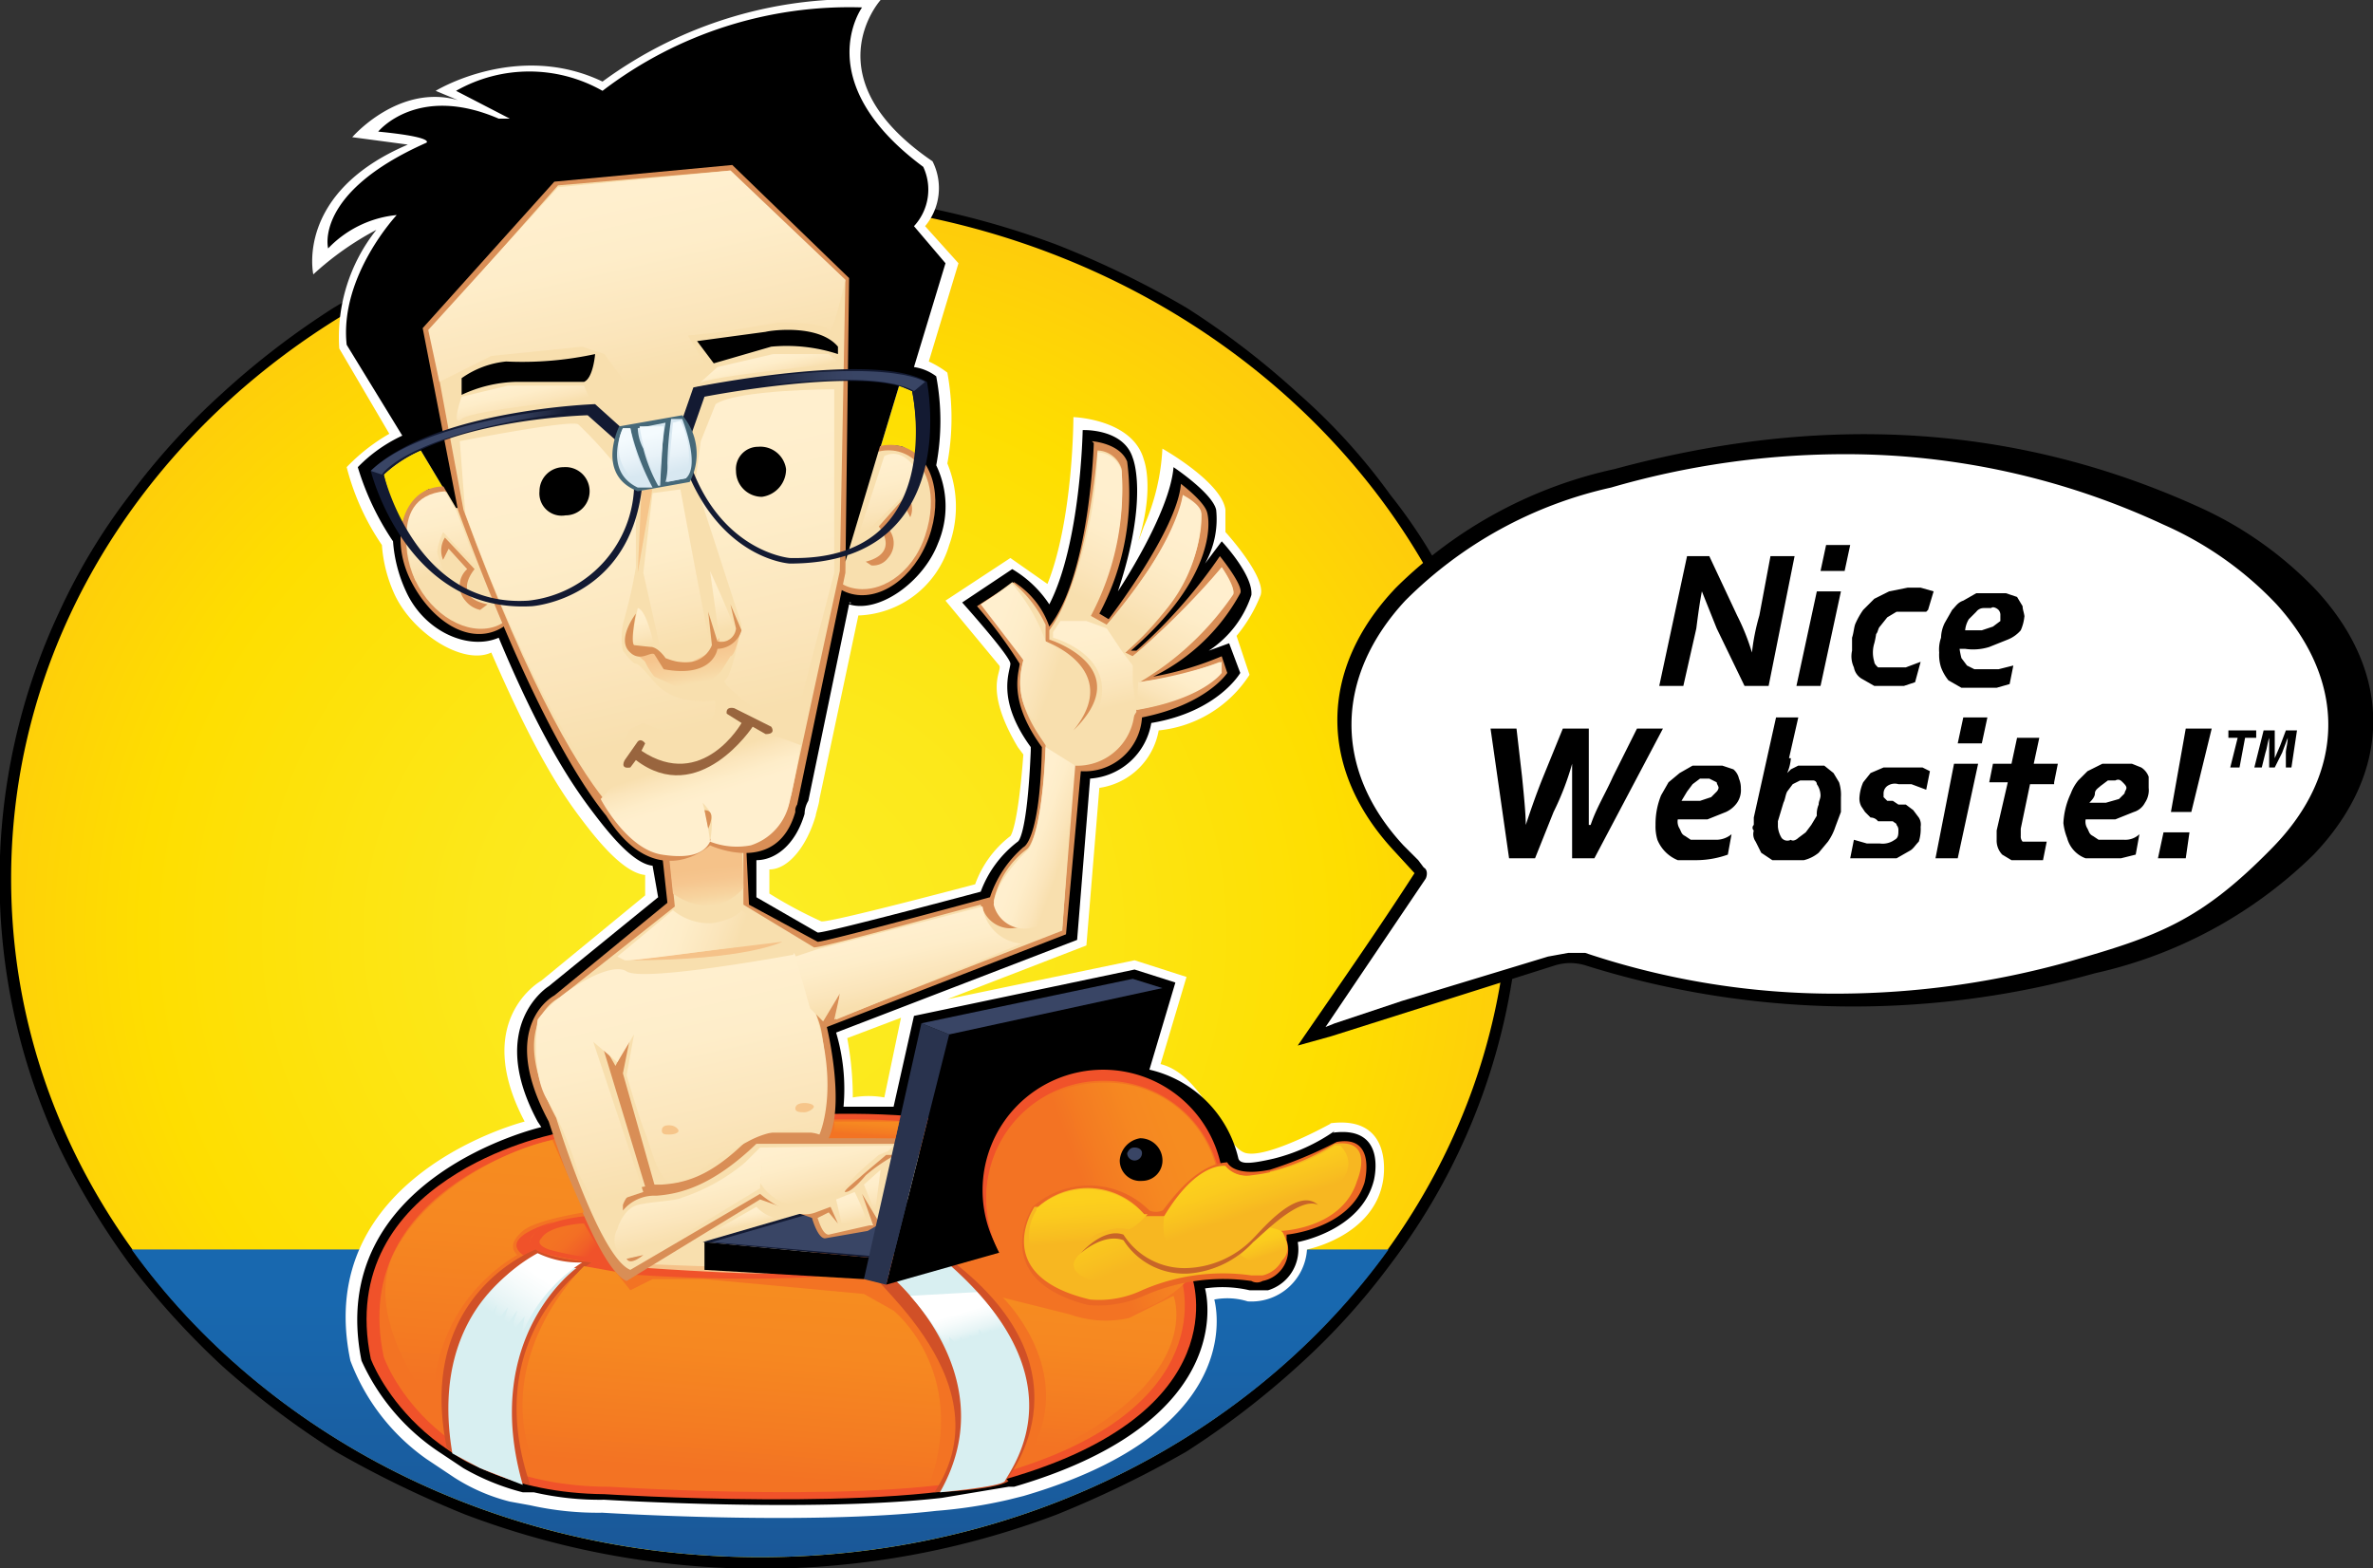
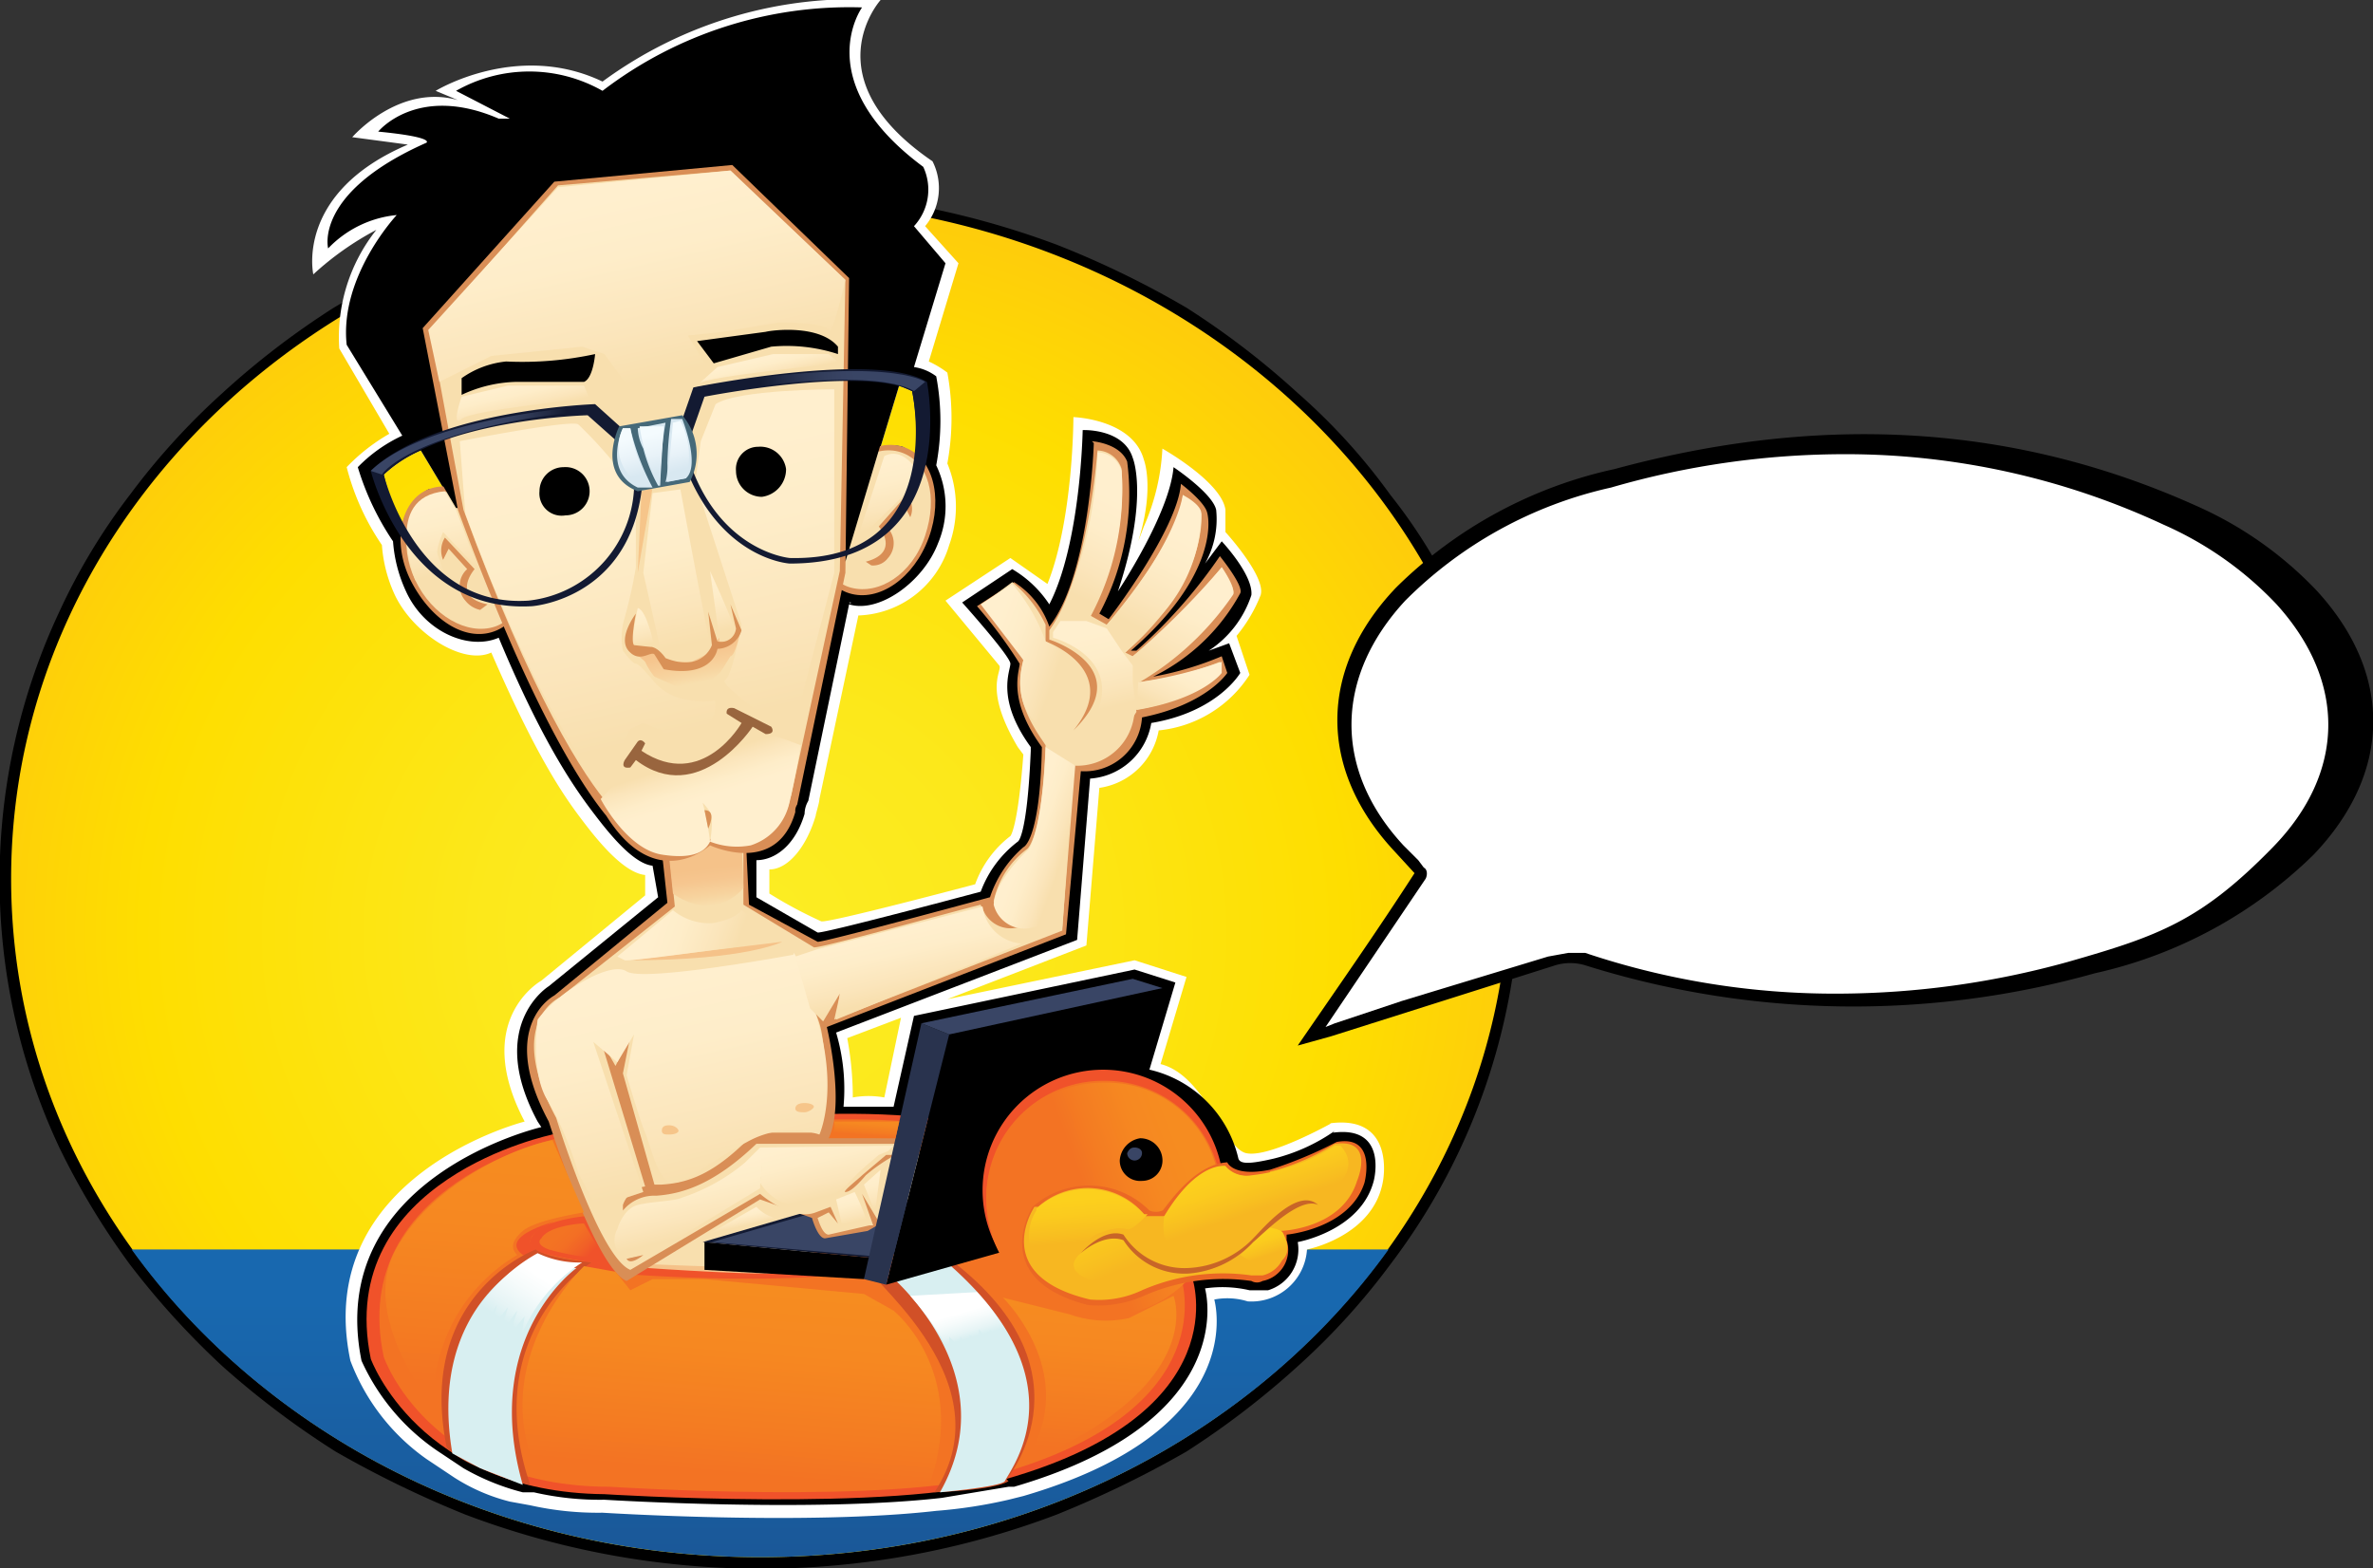
<svg xmlns="http://www.w3.org/2000/svg" xmlns:xlink="http://www.w3.org/1999/xlink" viewBox="0 0 128 84.6">
  <rect x="0" y="0" width="128" height="84.6" fill="#333333" stroke="none" />
  <defs>
    <linearGradient id="linear-gradient" x1="41.03" y1="34.23" x2="41.03" y2="50.25" gradientTransform="translate(0 36)" gradientUnits="userSpaceOnUse">
      <stop offset="0" stop-color="#1868af" />
      <stop offset="1" stop-color="#1a5594" />
    </linearGradient>
    <linearGradient id="linear-gradient-2" x1="30.29" y1="30.53" x2="31.59" y2="31.88" gradientTransform="translate(0 36)" gradientUnits="userSpaceOnUse">
      <stop offset="0" stop-color="#f37323" />
      <stop offset=".31" stop-color="#f36f24" />
      <stop offset=".71" stop-color="#f16127" />
      <stop offset="1" stop-color="#f0522a" />
    </linearGradient>
    <linearGradient id="linear-gradient-3" x1="29" y1="32.74" x2="27.31" y2="35.33" gradientTransform="translate(0 36)" gradientUnits="userSpaceOnUse">
      <stop offset="0" stop-color="#fff" />
      <stop offset=".32" stop-color="#f6fbfb" />
      <stop offset=".75" stop-color="#e6f4f5" />
      <stop offset="1" stop-color="#d8eff1" />
    </linearGradient>
    <linearGradient id="linear-gradient-4" x1="51.76" y1="34.82" x2="52.17" y2="36.22" xlink:href="#linear-gradient-3" />
    <linearGradient id="linear-gradient-5" x1="64.07" y1="26.95" x2="58.83" y2="28.92" gradientTransform="translate(0 36)" gradientUnits="userSpaceOnUse">
      <stop offset="0" stop-color="#f68c20" />
      <stop offset=".33" stop-color="#f68821" />
      <stop offset=".76" stop-color="#f47c22" />
      <stop offset="1" stop-color="#f37323" />
    </linearGradient>
    <linearGradient id="linear-gradient-6" x1="38.17" y1="10.83" x2="38.41" y2="12.86" gradientTransform="translate(0 36)" gradientUnits="userSpaceOnUse">
      <stop offset="0" stop-color="#f5c289" />
      <stop offset=".31" stop-color="#f6c68f" />
      <stop offset=".71" stop-color="#f7d39e" />
      <stop offset="1" stop-color="#f8dfae" />
    </linearGradient>
    <linearGradient id="linear-gradient-7" x1="58.56" y1="28.66" x2="58.75" y2="30.99" gradientTransform="translate(0 36)" gradientUnits="userSpaceOnUse">
      <stop offset="0" stop-color="#fcd01d" />
      <stop offset=".33" stop-color="#fbcb1e" />
      <stop offset=".77" stop-color="#f8bf20" />
      <stop offset="1" stop-color="#f7b721" />
    </linearGradient>
    <linearGradient id="linear-gradient-8" x1="67.19" y1="26.87" x2="67.99" y2="29.24" xlink:href="#linear-gradient-7" />
    <linearGradient id="linear-gradient-9" x1="67.86" y1="30.65" x2="68.24" y2="31.77" xlink:href="#linear-gradient-7" />
    <linearGradient id="linear-gradient-10" x1="59" y1="29.4" x2="60.32" y2="32.58" xlink:href="#linear-gradient-7" />
    <linearGradient id="linear-gradient-11" x1="46.69" y1="24.33" x2="46.62" y2="25.23" xlink:href="#linear-gradient-5" />
    <linearGradient id="linear-gradient-12" x1="26.61" y1="25.63" x2="25.5" y2="38.82" xlink:href="#linear-gradient-5" />
    <linearGradient id="linear-gradient-13" x1="40.04" y1="33.43" x2="39.2" y2="43.48" xlink:href="#linear-gradient-5" />
    <linearGradient id="linear-gradient-14" x1="58.85" y1="33.76" x2="58.14" y2="42.22" xlink:href="#linear-gradient-5" />
    <linearGradient id="linear-gradient-15" x1="35.76" y1="16.99" x2="38.17" y2="27.54" gradientTransform="translate(0 36)" gradientUnits="userSpaceOnUse">
      <stop offset="0" stop-color="#ffefce" />
      <stop offset=".32" stop-color="#feedc9" />
      <stop offset=".73" stop-color="#fbe5bb" />
      <stop offset="1" stop-color="#f8dfae" />
    </linearGradient>
    <linearGradient id="linear-gradient-16" x1="36.81" y1="27.25" x2="37.58" y2="30.61" xlink:href="#linear-gradient-15" />
    <linearGradient id="linear-gradient-17" x1="44.31" y1="25.49" x2="44.98" y2="28.44" xlink:href="#linear-gradient-15" />
    <linearGradient id="linear-gradient-18" x1="47.04" y1="27.41" x2="47.45" y2="29.17" xlink:href="#linear-gradient-15" />
    <linearGradient id="linear-gradient-19" x1="45.75" y1="28.58" x2="46.06" y2="29.93" xlink:href="#linear-gradient-15" />
    <linearGradient id="linear-gradient-20" x1="48.78" y1="14.2" x2="49.55" y2="17.55" xlink:href="#linear-gradient-15" />
    <linearGradient id="linear-gradient-21" x1="35.28" y1="13.87" x2="39.62" y2="15.43" xlink:href="#linear-gradient-15" />
    <linearGradient id="linear-gradient-22" x1="55.36" y1="9.05" x2="57.5" y2="9.82" xlink:href="#linear-gradient-15" />
    <linearGradient id="linear-gradient-23" x1="53.39" y1="-1.28" x2="57.08" y2=".04" xlink:href="#linear-gradient-15" />
    <linearGradient id="linear-gradient-24" x1="63.67" y1="-7.26" x2="61.22" y2="-2.23" xlink:href="#linear-gradient-15" />
    <linearGradient id="linear-gradient-25" x1="64.74" y1="-4.15" x2="62.68" y2=".1" xlink:href="#linear-gradient-15" />
    <linearGradient id="linear-gradient-26" x1="63.94" y1="-.12" x2="62.78" y2="2.28" xlink:href="#linear-gradient-15" />
    <linearGradient id="linear-gradient-27" x1="59.98" y1="-9.21" x2="57.5" y2="-4.11" xlink:href="#linear-gradient-15" />
    <linearGradient id="linear-gradient-28" x1="58.72" y1="-1.85" x2="59.65" y2="2.23" xlink:href="#linear-gradient-15" />
    <linearGradient id="linear-gradient-29" x1="39.76" y1="29.42" x2="39.93" y2="30.18" xlink:href="#linear-gradient-15" />
    <linearGradient id="linear-gradient-30" x1="32.97" y1="-25.39" x2="35.2" y2="-15.58" xlink:href="#linear-gradient-15" />
    <linearGradient id="linear-gradient-31" x1="27.93" y1="-15.21" x2="28.26" y2="-13.77" xlink:href="#linear-gradient-15" />
    <linearGradient id="linear-gradient-32" x1="41.28" y1="-16.68" x2="41.52" y2="-15.63" xlink:href="#linear-gradient-15" />
    <linearGradient id="linear-gradient-33" x1="35.42" y1="-8.58" x2="37.1" y2="-1.22" xlink:href="#linear-gradient-15" />
    <linearGradient id="linear-gradient-34" x1="38.47" y1="-4.92" x2="39.14" y2="-1.99" xlink:href="#linear-gradient-15" />
    <linearGradient id="linear-gradient-35" x1="34.35" y1="-2.96" x2="34.75" y2="-1.21" xlink:href="#linear-gradient-15" />
    <linearGradient id="linear-gradient-36" x1="47.39" y1="-10.98" x2="48.14" y2="-7.7" xlink:href="#linear-gradient-15" />
    <linearGradient id="linear-gradient-37" x1="23.15" y1="-8.87" x2="24.01" y2="-5.09" xlink:href="#linear-gradient-15" />
    <linearGradient id="linear-gradient-38" x1="40.72" y1="-12.99" x2="44.07" y2="1.68" xlink:href="#linear-gradient-15" />
    <linearGradient id="linear-gradient-39" x1="29.94" y1="-11.48" x2="33.53" y2="4.26" xlink:href="#linear-gradient-15" />
    <linearGradient id="linear-gradient-40" x1="38.22" y1="7" x2="37.57" y2="4.95" xlink:href="#linear-gradient-15" />
    <linearGradient id="linear-gradient-41" x1="36.91" y1="-1.4" x2="37.37" y2=".9" xlink:href="#linear-gradient-6" />
    <linearGradient id="linear-gradient-42" x1="33.76" y1="-12.27" x2="34.3" y2="-10.29" gradientTransform="translate(0 36)" gradientUnits="userSpaceOnUse">
      <stop offset="0" stop-color="#f4fbfe" />
      <stop offset=".55" stop-color="#e8f2f8" />
      <stop offset="1" stop-color="#d8e8f1" />
    </linearGradient>
    <linearGradient id="linear-gradient-43" x1="35.22" y1="-12.61" x2="35.78" y2="-10.57" xlink:href="#linear-gradient-42" />
    <linearGradient id="linear-gradient-44" x1="36.17" y1="-12.62" x2="36.7" y2="-10.65" xlink:href="#linear-gradient-42" />
    <linearGradient id="linear-gradient-45" x1="26.48" y1="-12.25" x2="30.64" y2="-12.58" gradientTransform="translate(0 36)" gradientUnits="userSpaceOnUse">
      <stop offset="0" stop-color="#394565" />
      <stop offset=".14" stop-color="#384363" />
      <stop offset=".32" stop-color="#343f5d" />
      <stop offset=".53" stop-color="#2d3753" />
      <stop offset=".76" stop-color="#232b45" />
      <stop offset="1" stop-color="#131b32" />
      <stop offset="1" stop-color="#131a32" />
    </linearGradient>
    <linearGradient id="linear-gradient-46" x1="46.21" y1="-15.39" x2="41.03" y2="-15.04" xlink:href="#linear-gradient-45" />
    <radialGradient id="radial-gradient" cx="343.33" cy="-41.52" r="1" gradientTransform="matrix(54.26 0 0 51.17 -18588.9 2175)" gradientUnits="userSpaceOnUse">
      <stop offset="0" stop-color="#fcee24" />
      <stop offset=".26" stop-color="#fce81b" />
      <stop offset=".6" stop-color="#fede00" />
      <stop offset="1" stop-color="#fdb718" />
    </radialGradient>
    <clipPath id="clip-path">
      <path style="fill:none" d="M70 23.4h58v33H70z" />
    </clipPath>
    <style>.cls-4{fill:#fff}.cls-5{fill:#f0522a}.cls-6{fill:#f37323}.cls-8{fill:#d98e56}.cls-9{fill:#f8dfae}.cls-10{fill:#f5c289}.cls-11{fill:#131a32}.cls-12{fill:#394565}.cls-13{fill:#d15027}.cls-14{fill:#d8eff1}.cls-58{fill:#f6c58a}.cls-59{fill:#d99157}</style>
  </defs>
  <g id="Layer_2" data-name="Layer 2">
    <g id="Layer_1-2" data-name="Layer 1">
      <path d="M41 84.3a44.7 44.7 0 0 1-15.8-2.9 41.2 41.2 0 0 1-13-7.9 37.3 37.3 0 0 1-8.7-11.7 33.5 33.5 0 0 1 0-28.7 38.4 38.4 0 0 1 8.7-11.7 43.4 43.4 0 0 1 13-8 45.5 45.5 0 0 1 31.7 0 41.9 41.9 0 0 1 12.9 7.9 36.2 36.2 0 0 1 8.7 11.8 33.5 33.5 0 0 1 0 28.7 36.9 36.9 0 0 1-8.7 11.7 41.9 41.9 0 0 1-12.9 7.9A43.5 43.5 0 0 1 41 84.3Z" style="fill:url(#radial-gradient)" />
      <path d="M41 10.8c22.3 0 40.4 16.4 40.4 36.6S63.4 84 41 84 .6 67.6.6 47.4 18.7 10.8 41 10.8Zm0-.5a46.2 46.2 0 0 0-16 2.9 45.2 45.2 0 0 0-7 3.4 43.5 43.5 0 0 0-6 4.6 37.6 37.6 0 0 0-5 5.5A33 33 0 0 0 3.2 33a34 34 0 0 0 0 28.9A40.6 40.6 0 0 0 7 68.2a43.5 43.5 0 0 0 5 5.5 46.4 46.4 0 0 0 6.1 4.6 56.6 56.6 0 0 0 7 3.4 45 45 0 0 0 31.9 0 56.6 56.6 0 0 0 7-3.4 45.4 45.4 0 0 0 6-4.6 37.1 37.1 0 0 0 5-5.5A34.3 34.3 0 0 0 78.8 33a28.5 28.5 0 0 0-3.8-6.3 32.7 32.7 0 0 0-5-5.5 43.5 43.5 0 0 0-6-4.6 50.1 50.1 0 0 0-7-3.4 45.8 45.8 0 0 0-16-2.9Z" />
      <path d="M7.1 67.4C14.3 77.4 26.8 84 41 84s26.7-6.6 33.9-16.6Z" style="fill:url(#linear-gradient)" />
      <path class="cls-4" d="M26.5 35.2Zm19.7-2Zm25.6 27.4s-3.4 1.9-4.6 1.6-2.2-4.2-4.6-4.8l1.4-4.7-2.8-.9-10.1 2.1 7.5-2.9.7-8.5a3.8 3.8 0 0 0 3.2-3.1 6.6 6.6 0 0 0 4.9-3l-.7-2.1a8 8 0 0 0 1.3-2.2c.3-1-1.9-3.4-1.9-3.4v-1.2c-.2-1.5-3.4-3.3-3.4-3.3a11.8 11.8 0 0 1-1 4.2l-.3.8c.9-2.9.3-4.4.3-4.4-.6-2.2-3.8-2.3-3.8-2.3s0 5.5-1.4 9l-2-1.4-3.5 2.3 2.9 3.5c.2.3-.9 1.2 1 4.4l.3.4c-.3 4-.7 4.4-.7 4.4a5.7 5.7 0 0 0-1.9 2.6s-7.9 2.1-8.3 2a23.7 23.7 0 0 1-2.8-1.5v-1.3c1 0 2-1.2 2.5-2.9 0-.1.2-.7.2-.9l2.1-9.9a5.3 5.3 0 0 0 4.9-3.8 6.1 6.1 0 0 0-.1-4.4 13.5 13.5 0 0 0 0-4.9 5.3 5.3 0 0 0-1-.6l1.6-5.3-1.8-2a3.2 3.2 0 0 0 .4-3.5C43.7 4.2 47.5 0 47.5 0a22.9 22.9 0 0 0-15 4.4c-4.6-2.2-9 .5-9 .5l1.2.5c-3.2-.9-5.7 2-5.7 2l3 .4c-6.1 2.6-5.1 7-5.1 7a16.1 16.1 0 0 1 3.4-2.4 9.3 9.3 0 0 0-2 6.4l2.7 4.6a10.2 10.2 0 0 0-2.3 1.8 13.3 13.3 0 0 0 1.9 4.2 7.7 7.7 0 0 0 .7 2.7c1 2.1 3.7 3.8 5.2 3.1 2.6 6 4.1 8 5.1 9.3s2.2 2.6 3.2 2.7v1.1l-5.6 4.6s-3.8 2.1-.9 7.6c0 0-11.5 2.9-9.4 12.9a11.4 11.4 0 0 0 4.1 5.3l1.5 1a10.1 10.1 0 0 0 3 1.3l1.1.2a16.7 16.7 0 0 0 3.9.4s11 .7 18-.1a26.3 26.3 0 0 0 3.9-.6l.8-.2c11.3-3.3 10.6-9.4 10.3-10.6a3.7 3.7 0 0 1 1.8.1 3 3 0 0 0 3.2-2.8s3.6-.7 4.1-3.7c0 0 .7-3.6-2.9-3.1ZM48.5 20.8l.7.3a13 13 0 0 1 .2 3.4l-.7-.4a2.4 2.4 0 0 0-1.2 0Zm-25.4 5.6a3 3 0 0 0-1.4 1.9 10.8 10.8 0 0 1-1-2.7 6.9 6.9 0 0 1 2-1.3l1.2 2-.8.2Zm24.6 32.8a4.8 4.8 0 0 0-1.7 0 17.3 17.3 0 0 0-.3-3.2l2.9-1.1Z" />
      <path d="M45.9 32.5s0 .1-.1 0ZM72 61a9.9 9.9 0 0 1-3.3 1.5c-1.3.3-1.8.3-1.9 0a6.4 6.4 0 0 0-4.8-4.8l1.4-4.7-2.2-.7-11.9 2.5-1.1 4.9h-2.7a10.7 10.7 0 0 0-.4-4l13-5 .7-8.7a3.6 3.6 0 0 0 3.3-3c3.6-.6 4.8-2.7 4.8-2.7l-.6-1.6-1.1.4a5.7 5.7 0 0 0 2.3-3c.1-1.1-1.6-2.9-1.6-2.9l-.9 1.2a4.9 4.9 0 0 0 .6-2.9c-.2-.9-2.3-2.3-2.3-2.3-.2 2.5-3 6.7-3 6.7 1.7-5.1.8-7.2.8-7.2-.5-1.6-2.7-1.5-2.7-1.5s-.1 6.1-1.8 9.4a6.1 6.1 0 0 0-2-1.9l-2.7 1.8s2.6 2.9 2.6 3.3-.8 1.9 1.1 4.5v.2c-.2 4.7-.7 4.9-.7 4.9a6 6 0 0 0-2 2.7s-8.6 2.3-8.8 2.2l-3.3-1.9v-2c1 0 2.1-.8 2.6-2.5a1.4 1.4 0 0 1 .2-.7l2.2-10.6c1.6.5 4-1.2 4.8-3.3a5.1 5.1 0 0 0-.1-4.2 12.9 12.9 0 0 0 0-4.8 2.6 2.6 0 0 0-1.2-.5l1.7-5.6-1.7-2a2.9 2.9 0 0 0 .5-3.2C43.6 4.4 46.5.4 46.5.4a21.9 21.9 0 0 0-14 4.5 8 8 0 0 0-7.9 0l2.9 1.5h-.6c-4.4-1.9-6.5.7-6.5.7 3.1.3 2.6.6 2.6.6-6.1 2.7-5.3 5.7-5.3 5.7a5.9 5.9 0 0 1 3.7-1.8s-3.1 3.3-2.7 7l3 4.9a8.1 8.1 0 0 0-2.4 1.7 14.7 14.7 0 0 0 1.9 4 7.7 7.7 0 0 0 .7 2.7c1 2.2 3.4 3.2 5 2.5 2.5 6 4.3 8.4 5.3 9.7s2.1 2.5 3 2.6l.3 1.7-5.9 4.8s-3.4 2.1-.6 7.3l.2.3s-11.7 2.7-9.7 12.6a11.7 11.7 0 0 0 4.3 5l1.2.8a12.7 12.7 0 0 0 3.2 1.3h.6a15.8 15.8 0 0 0 3.8.4s11.2.7 18.2-.1l3.6-.6h.3C66 76.9 65.3 70.7 65 69.5a6.5 6.5 0 0 1 2.4.1h1A2.3 2.3 0 0 0 70 67s3.4-.6 4.1-3.3c0 0 .8-3-2.2-2.6ZM48.5 20.8l.7.3a13 13 0 0 1 .2 3.4l-.7-.4a2.4 2.4 0 0 0-1.2 0Zm-25.4 5.6a3 3 0 0 0-1.4 1.9 10.8 10.8 0 0 1-1-2.7 6.9 6.9 0 0 1 2-1.3l1.2 2Z" />
      <path class="cls-5" d="M29.8 61.2S18 63.6 20 73.3c0 0 2.6 7.2 12.6 7.3 0 0 15.8 1 21.6-.8 12.7-3.6 10.1-10.9 10.1-10.9s-1.9-9.3-19.9-8.8l-14.7 1.1Z" />
      <path class="cls-6" d="M30.1 61.4s-11.4 2.4-9.4 11.8c0 0 2.4 7 12.2 7 0 0 15.4 1 21-.7 12.3-3.5 9.8-10.6 9.8-10.6s-1.8-9-19.3-8.5Z" />
      <path class="cls-5" d="M28.7 66.7s-.5.5.6.9a22 22 0 0 0 3.7.6l-.4-.9-.8-1.5-.2-.2s-2.4.2-2.9 1.1Z" />
      <path d="M29.2 66.8s-.4.3.4.6a14.7 14.7 0 0 0 2.9.5l-.3-.7-.7-1.2h-.1s-1.8.1-2.2.8Z" style="fill:url(#linear-gradient-2)" />
      <path class="cls-8" d="M44.4 27.1c-.8 2.2-.2 4.4 1.4 4.9s3.5-.8 4.3-3 .2-4.4-1.4-4.9-3.5.9-4.3 3Z" />
      <path class="cls-9" d="M44.6 27.2c-.8 2-.2 4.1 1.3 4.5s3.3-.7 4-2.8.2-4-1.3-4.5-3.3.8-4 2.8Z" />
      <path class="cls-8" d="M46.7 30.3c1.9-.5.7-1.9.7-1.9l1.5-1.7a1.1 1.1 0 0 1 .2 1.2l-.3-.6-1 1.1a1.2 1.2 0 0 1 .1 1.7 1 1 0 0 1-.9.4Zm-19-1.3c-1-2.1-3.1-3.2-4.6-2.6s-2 2.9-.9 5 3 3.3 4.6 2.6 1.9-2.9.9-5Z" />
      <path class="cls-9" d="M27.5 29.1c-.9-2-2.8-3-4.2-2.4s-1.8 2.7-.9 4.6 2.8 3 4.3 2.5 1.8-2.7.8-4.7Z" />
      <path class="cls-8" d="M26.3 32.6c-2-.4-.7-1.9-.7-1.9L24 29a1.3 1.3 0 0 0-.1 1.2l.3-.6 1 1.1a1.2 1.2 0 0 0-.1 1.7 1.4 1.4 0 0 0 .8.5Z" />
      <path d="m45.6 30.3 4.8-16-1.8-2.1c1.3-1.7.7-2.9.7-2.9C43.1 4.8 45.5 1 45.5 1a21.1 21.1 0 0 0-13 4.5 8.7 8.7 0 0 0-6.7-.6l3.3 1.8-2.3.2a15 15 0 0 0-5.6-.2A3.2 3.2 0 0 1 23.6 8c-4.6 2.1-5.1 4.1-5.1 4.1a4.4 4.4 0 0 1 3.8-.9s-3.3 3.8-3 7.2l5.3 9L45 28.8Z" />
      <path class="cls-5" d="M51.3 67.2c-4.4 2.4-20.2.8-20.2.8-4.8-.7-1.2-2.1-1.2-2.1s-4.6 1.2 0 2.5c0 0 16.8 1.9 21.4-1.2Z" />
      <path class="cls-10" d="m34.3 65.6.6 2.8s7.2.5 7.4.2l1.6-.8.2-4.7s-6.3.3-9.8 2.5Z" />
      <path class="cls-9" d="m34.7 65.6.5 2.6s6.7.3 6.9.1a3.5 3.5 0 0 1 1.5-.7l.2-4.3s-5.9.2-9.1 2.3Z" />
      <path d="m46.6 69-8.6-.5V67l9.5.9Z" />
      <path class="cls-11" d="M37.9 67 52 62.9l6.5 1.2-11 3.8Z" />
      <path class="cls-12" d="m38.4 67 13.5-3.9 6.2 1.1-10.6 3.6Z" />
      <path class="cls-13" d="M54.3 79.8s5.2-6.2-3.8-12.4c0 0-2 1.4-3.4 1.1s7.5 5.7 3.3 12c0 0 3.2-.1 4-.6Z" />
      <path class="cls-14" d="M54.2 79.9c.4-.8 4.3-5.7-3.6-12.2a5.2 5.2 0 0 1-2.7 1s6.5 5.3 2.8 11.8c0 0 3.3-.3 3.5-.6Z" />
      <path class="cls-13" d="M26 79.2a5.2 5.2 0 0 1-1.9-1.1c-1.7-8.3 4.8-10.7 4.8-10.7s.3.4 3 .7c0 0-6.1 3.8-3.3 12a11.4 11.4 0 0 1-2.6-.9Z" />
      <path class="cls-14" d="m25.9 79.2-1.5-.8c-1.4-8.2 4.5-10.6 4.5-10.6a3.6 3.6 0 0 0 2.2.6s-5.2 3.7-2.9 11.7Z" />
      <path d="M28.1 72.1a8.5 8.5 0 0 1 3.3-4 5.2 5.2 0 0 1-2.4-.5 8.9 8.9 0 0 0-3.8 4.1l1-1.2-.2 1.1.8-1.2-.3 1.3.9-1.2-.4 1.4.9-1.2-.4 1.3.8-1-.2 1.2Z" style="fill:url(#linear-gradient-3)" />
      <path d="M54.6 72.4a12 12 0 0 0-1.9-2.7l-3.6.2a16.1 16.1 0 0 1 2.1 3v-.8l.6.6v-.6l.5.5V72l.5.4v-.7l.6.7v-.7l.5.6v-.4l.6.6Z" style="fill:url(#linear-gradient-4)" />
      <path class="cls-8" d="M58.9 23.8s1.5.1 1.9 1.1a13.7 13.7 0 0 1-1.5 8.2l.5.3s3.7-4.8 3.9-7.3c0 0 1.2.9 1.4 1.5s.4 3.6-4.1 7.5h.3a27.4 27.4 0 0 0 4.5-5.1s1.3 1.6 1.1 2a10.7 10.7 0 0 1-4.7 4.5 17.3 17.3 0 0 0 3.7-1.1l.3.9s-1.1 1.7-4.6 2.4a3.1 3.1 0 0 1-3.3 2.9l-.8 8.8-12.9 5s1 4.1.1 6h4.1l.6.3.6 1.9-1.8 2-1.4.8-2.3.4c-.4 0-.7-1.1-.7-1.1l-2.8-1-7.2 4.4c-1.7-.7-4.2-8.6-4.2-8.6-2.8-5.2.3-6.8.3-6.8l6.1-5-.4-3.7 2.3-2.1 2.3 1.7.2 4.2 3.7 2c.1.1 9.3-2.4 9.3-2.4a6.1 6.1 0 0 1 1.8-2.7s.9-.3 1-5.4c-1.9-2.6-1.2-4.1-1.2-4.5a24.9 24.9 0 0 0-2.3-3.1l2-1.3a4.6 4.6 0 0 1 1.9 2.4c2.2-2.8 2.4-9.9 2.4-9.9Z" />
      <path class="cls-9" d="M66.5 32.1c.2-.4-.6-1.5-.6-1.5a31.1 31.1 0 0 1-4.8 4.8l-.4-.2c4.5-3.9 4.1-7.5 4.1-7.5l-1-1c-.2 2.5-4.1 7-4.1 7l-.9-.5a14.8 14.8 0 0 0 1.7-7.9 1.4 1.4 0 0 0-1.3-1s-.5 6.8-2.6 9.7v.5s4.8 1.5 1.3 4.9c2.7-3.3-1.5-4.8-1.5-4.8v-.9a6.6 6.6 0 0 0-1.8-2.3L53 32.6a16.6 16.6 0 0 1 2.2 3c0 .4-.8 1.7 1 4.3l.2.3c-.2 5.1-1 5.6-1 5.6a4.7 4.7 0 0 0-1.8 2.8A1.7 1.7 0 0 0 55 50a1.6 1.6 0 0 1-2-1c0-.1-.1-.1-.1-.2-1.6.4-8.8 2.4-9 2.3l-3.8-2.3v-4.1L38 43.1 36 45l.4 3.9-6.2 4.9s-3 1.3-.2 6.5c0 0 2.3 7.5 4 8.2l7-4.1s1.7 1.5 3 1l.8-.3.4.9-.5-.6-.6.3c.1.3.3.9.6.9l2.2-.5h.2l-.6-1.7.9 1.5.8-.3 1.8-2.1-.6-1.8h-8.6c-2.3 2.2-4 2.7-5.4 2.8a2.2 2.2 0 0 0-1.8.8V65a1.5 1.5 0 0 1 1.2-1l-2.4-7.9.8 1.4.8-1.6-.4 2 1.7 6h.4c1.5-.1 2.9-.6 5-2.8h3.5c.7-1.8.2-5 .1-5.5a4.7 4.7 0 0 0-.6-1.5s-.1-.4 0-.2l.8.9.9-1.6L45 55l12.3-4.8.6-8.9a3.1 3.1 0 0 0 3.3-3c3.6-.6 4.6-2.1 4.6-2.1v-.5a16.7 16.7 0 0 1-4.4 1.1 19.7 19.7 0 0 0 5.1-4.8Zm-20 31.3 1.3-1.1h.5a9.1 9.1 0 0 0-1.6 1.1c-.6.7-.9.9-1.1.9s.7-.7.9-.9Zm-11.8 4.3s-.7.6-.9.2Zm22-17.5v-.1Z" />
      <path d="m62.5 53.4-3.4 12.7-11.3 3.2 3.4-13.5Z" />
      <path d="m49.7 55.2 1.5.6-3.4 13.5-1.2-.3Z" style="fill:#29334e" />
      <path class="cls-12" d="m61.1 52.8 1.6.5-11.5 2.5-1.5-.6Z" />
      <path class="cls-5" d="M59.7 70.7a6.5 6.5 0 1 0-6.7-6.5 6.5 6.5 0 0 0 6.7 6.5Z" />
      <path class="cls-6" d="M65.9 64.5a6.4 6.4 0 0 1-6.3 6.4 6.4 6.4 0 0 1-6.4-6.3 6.3 6.3 0 0 1 6.3-6.3h.1a6.3 6.3 0 0 1 6.3 6.2Z" />
      <path d="M65.8 64.5a6.3 6.3 0 1 1-6.4-6.1h.2a6.1 6.1 0 0 1 6.2 6.1Z" style="fill:url(#linear-gradient-5)" />
      <path d="M68.5 63.1c-2 .4-2.3-.4-2.3-.4-1.9.1-3.4 2.6-3.5 2.6a.9.9 0 0 1-.7 0 4.6 4.6 0 0 0-6.3-.2s-2.5 3.9 3 5.3a6.1 6.1 0 0 0 3-.5 10.6 10.6 0 0 1 5.8-.8.6.6 0 0 0 .6 0 1.7 1.7 0 0 0 1.3-2.2v-.3s3.4-.3 4.2-2.8c0 0 .7-2.6-1.5-2.2a22.8 22.8 0 0 1-3.6 1.5Z" style="fill:#eb6724" />
      <path d="M68.5 63.3c-2 .5-2.4-.4-2.4-.4-1.9.1-3.1 2.6-3.3 2.7h-1a4 4 0 0 0-5.8-.5h-.2s-2.5 3.7 3 5a5.4 5.4 0 0 0 2.8-.5 10.9 10.9 0 0 1 5.9-.8h.6a1.6 1.6 0 0 0 1-2.4s3.3-.1 4.1-2.7c0 0 1-2.3-1.2-2a11.9 11.9 0 0 1-3.5 1.5Z" style="fill:#f7b721" />
      <path d="M61.6 63.7a1.1 1.1 0 0 0 1.1-1.2 1.2 1.2 0 0 0-1.2-1.1 1.3 1.3 0 0 0-1.1 1.2 1.1 1.1 0 0 0 1.2 1.1Z" />
      <path class="cls-12" d="M61.2 62.6a.4.4 0 0 0 .4-.4c0-.2-.2-.3-.4-.3s-.3.1-.4.3a.4.4 0 0 0 .4.4Z" />
      <path class="cls-10" d="m34 51.8 8.2-1s-1.9 1-8.2 1Z" />
      <path d="m36.1 46.3.2 1.9a3.7 3.7 0 0 0 2 .7 2.9 2.9 0 0 0 1.8-1c0-.1-.1-2.7-.1-2.7L37.9 44s-1.9 1.8-1.8 2.1Z" style="fill:url(#linear-gradient-6)" />
      <path d="M55.9 65.2a4.1 4.1 0 0 1 5.8.3h.2s-.8.9-1.1.8a2.2 2.2 0 0 0-1.4.2c-.5 0-1.1 1-2.1 1.6a1.3 1.3 0 0 1-1.6-.4 2.6 2.6 0 0 1 .2-2.4Z" style="fill:url(#linear-gradient-7)" />
      <path d="M72 61.8a10.6 10.6 0 0 1-4.5 1.6 1.5 1.5 0 0 1-1.4-.5s-1.5-.3-3.3 2.7c0 0-.4 2.2 1.3 2.1s3.8-2.1 4.9-2.7 1.7-.7 2-.5 2.7-1.2 1.3-2.7Z" style="fill:url(#linear-gradient-8)" />
      <path d="M68.4 66.2s.7.1.8.3.6 1.1-.2 1.6-2.1-.4-2.1-.4l1.5-1.5Z" style="fill:url(#linear-gradient-9)" />
      <path d="M60.6 66.9s-.8-.6-2.3.7 1.8 2 3 1.6 1.3-.7 1.3-.7a7.8 7.8 0 0 1-2-1.6Z" style="fill:url(#linear-gradient-10)" />
      <path d="M58.3 67.6s1.2-1.1 2.3-.7a3.9 3.9 0 0 0 3.5 1.8 5.3 5.3 0 0 0 3.5-1.7c.5-.4 2.5-2.5 3.5-2-1.1-1-3 1.3-3.5 1.8a5.2 5.2 0 0 1-3.5 1.6 3.9 3.9 0 0 1-3.5-1.8c-1.1-.4-2.3 1-2.3 1Z" style="fill:#c86528" />
      <path d="M48.5 60.5H45a1.7 1.7 0 0 1-.1.7c-.2.2 3.4.2 3.4.2Z" style="fill:url(#linear-gradient-11)" />
      <path d="m29.8 61.5 1.7 3.9s-2.6.4-3.3 1-.6 1-.3 1.3a9.1 9.1 0 0 0-4.5 8.2s-4-4.8-2.1-8.4 6.4-5.6 8.5-6Z" style="fill:url(#linear-gradient-12)" />
      <path d="M50.2 79.9c2-6-2-9.2-2-9.2l-1.6-.9L38 69h-2.8l-1.2.6-.8-1-1.7-.3s-5.3 5-2.5 11.2Z" style="fill:url(#linear-gradient-13)" />
      <path d="M55.3 78.8c3.1-4.6-1.2-8.8-1.2-8.8l3.6.9a5.8 5.8 0 0 0 3.2.2l1.4-.7 1-.5s1.9 4.7-7.7 8.9Z" style="fill:url(#linear-gradient-14)" />
      <path d="M29 55s-.4 2.8.5 4.3a17.8 17.8 0 0 1 1.7 4l1.5 2.8s.6-1.5 1.1-1.5l.9-.3-2.7-8.1 1.3 1.1.9-1.5-.4 2.2s.7 2.4 1 3.1.7 2.7 1.5 2.7 1.7-1 4-2.2a4.9 4.9 0 0 1 3.9-.4s1.1-2.4-.2-6.5-1.2-3.2-1.2-3.2-8.1 1.5-9 .9S30 53.6 29 55Z" style="fill:url(#linear-gradient-15)" />
      <path d="M33.3 66.3s.3-1.1 1.1-1.3 2-.2 2.4-.4a10.3 10.3 0 0 0 3.4-1.9l.8-.8a1.7 1.7 0 0 1 .1 1c0 .4-.1.8-.1 1.2l-5.6 3.4-1.7.4a1.2 1.2 0 0 1-.4-1.6Z" style="fill:url(#linear-gradient-16)" />
      <path d="M41 61.9a6.1 6.1 0 0 1 0 1.9 2.7 2.7 0 0 0 1.6 1.2c.7.1 1 .3 1.7-.1l1.3-.9a11.4 11.4 0 0 1 1.1-1.1l.7-.6.5-.2.3-.3Z" style="fill:url(#linear-gradient-17)" />
      <path d="m47.5 63.1-.9.8.6 1.5Z" style="fill:url(#linear-gradient-18)" />
      <path d="m46.1 64.3-1 .4.3 1.3h1.4a12.2 12.2 0 0 0-.7-1.7Z" style="fill:url(#linear-gradient-19)" />
      <path d="m42.9 51.6.8 2.8.7.7.9-1.5-.2 1.4 10-4.1a2.3 2.3 0 0 1-2.1-2l-8.9 2.3Z" style="fill:url(#linear-gradient-20)" />
      <path d="m33.3 51.6 3-2.5a3.1 3.1 0 0 0 2.1.7c1.3-.2 1.6-.7 1.6-.7l2.4 1.6s-8.4 1.2-8.7 1.1Z" style="fill:url(#linear-gradient-21)" />
      <path d="M55.5 45.8s-1.8 1.6-1.9 3a1.7 1.7 0 0 0 2.2 1.2h.8l.3-.9v.9h.4l.7-8.7-1.6-1s-.1 4.1-.9 5.5Z" style="fill:url(#linear-gradient-22)" />
      <path d="M56.7 39.5c-2.4-1-1.5-3.9-1.5-3.9l-2.3-3 1.7-1.1a9.7 9.7 0 0 1 1.8 3.1s4.1 2.1 1.2 4.8Z" style="fill:url(#linear-gradient-23)" />
      <path d="M59.7 33.7c3.8-4.4 4.1-7 4.1-7s1 .5 1 1a8.3 8.3 0 0 1-2.9 6.2l-1.2 1.3Z" style="fill:url(#linear-gradient-24)" />
      <path d="M61.1 35.4a43.5 43.5 0 0 0 4.8-4.8s.8 1.2.6 1.5a15.9 15.9 0 0 1-5.2 4.8Z" style="fill:url(#linear-gradient-25)" />
      <path d="M61.3 38.3c3.6-.6 4.6-2 4.6-2v-.6a24.6 24.6 0 0 1-4.5 1.1Z" style="fill:url(#linear-gradient-26)" />
      <path d="M57.1 33.4a23.3 23.3 0 0 0 2.1-9 1.4 1.4 0 0 1 1.3 1 14.5 14.5 0 0 1-1.7 7.9Z" style="fill:url(#linear-gradient-27)" />
      <path d="M58.9 39c2-3.5-2.1-4.6-2.1-4.6v-.3l.4-.6h1.4l1.1.4.8 1.2.6.8v.9l.2 1.6-.8 1.3Z" style="fill:url(#linear-gradient-28)" />
      <path d="M40.8 65.1 38 66.7l3.8-1a2.1 2.1 0 0 1-1-.6Z" style="fill:url(#linear-gradient-29)" />
      <path class="cls-8" d="m45.8 15-6.3-6.1-9.6.9-7.1 7.9 1.9 9.8c3.8 10.4 6.6 14.8 8 16.5 2.7 4.3 5.6 1.6 5.6 1.6s3.6 1.7 4.6-1.8a.6.6 0 0 1 .1-.4l2.6-12.5.2-15.9Z" />
      <path class="cls-9" d="m45.6 15.1-6.2-5.9-9.3.8-6.9 7.8 1.8 9.7c3.7 10.1 6.5 14.4 7.9 16 2.6 4.2 5.5 1.7 5.5 1.7s3.3 1.3 4.2-2c0-.2.1-.3.1-.4l2.6-12Z" />
      <path d="m30.1 10.1-7 7.7.6 2.8 2.8-1.4 4.9-.5 1.2.4s1.9 2.6 2 2.6a12.2 12.2 0 0 0 3.6-1.8l-1.1-1.8 1.9-.2 3-.5c.4 0 2.5 0 2.7.4s.9-2.7.9-2.7l-6.2-5.9Z" style="fill:url(#linear-gradient-30)" />
      <path d="m24.9 21.4 2.5-.6h4.1l.3.7s-6.3.6-6.9 1.1 0-1.2 0-1.2Z" style="fill:url(#linear-gradient-31)" />
      <path d="m38.7 19.8 3-.7h3l.6.5s-7.3.7-7.6 1.1Z" style="fill:url(#linear-gradient-32)" />
      <path d="m35.2 26.6-.5 4.3.9 4a1.2 1.2 0 0 0 1.4.8c1.4-.2 1.4-.8 1.3-1s-1.6-8.3-1.6-8.3Z" style="fill:url(#linear-gradient-33)" />
      <path d="m38.3 30.8.5 3.6s.9 0 .8-.5-1.3-3.1-1.3-3.1Z" style="fill:url(#linear-gradient-34)" />
      <path d="M34.4 32.8s-.4 1.8-.2 1.9l1.1.2s-.4-2-.9-2.1Z" style="fill:url(#linear-gradient-35)" />
      <path d="m47.7 24.6-1.5 4.6 3.5-3.4s-.8-1.8-2-1.2Z" style="fill:url(#linear-gradient-36)" />
      <path d="m24 26.5.6 1 1.2 3.2-1.9-2s-.4.9-.3 1.2l.5 1.4h-1.7s-1.8-4.5 1.6-4.8Z" style="fill:url(#linear-gradient-37)" />
      <path d="m38.6 21.8-.8 2-.3 2.2 2.5 7.7s-.5 2.8-.9 3 3.6 3 3.6 3l2.3-8.8V21s-5.2 0-6.4.8Z" style="fill:url(#linear-gradient-38)" />
      <path d="M24.8 23.8s6.1-1.2 6.4-.9a22.9 22.9 0 0 1 2.1 2.3l1 1.3v4.1a26.1 26.1 0 0 1-.6 2.7 3.7 3.7 0 0 0-.1 1.8s.5.7.7.7.9.9 1.1 1.1a2.9 2.9 0 0 0 1.4.8 4.9 4.9 0 0 0 1.7.1c.2 0 0 .8 0 .8l-.7 1.1s-.9.7-1.5.2l-.6-.5-1-.4s-.8.3-.8.5l-1.4 2.9s-3.1-3-7.4-14.7Z" style="fill:url(#linear-gradient-39)" />
      <path d="M40.5 39.2a8.5 8.5 0 0 1-2.8 2.2l-.7.2a5 5 0 0 1-2.7-.5l-1.9 2s1.4 2.7 3.3 3 2.4-.3 2.6-.7a15.5 15.5 0 0 0-.4-2.1s.5.5.5.8a6.2 6.2 0 0 1-.1 1.3 4 4 0 0 0 2.2.2 3.1 3.1 0 0 0 2-2c.2-.6.7-3.4.7-3.4Z" style="fill:url(#linear-gradient-40)" />
      <path d="M33.9 35.1a2.7 2.7 0 0 1 .9.6 3.5 3.5 0 0 0 .5.8l.9.4c.4.2 1.1.3 1.1.5s.5.3.7-.2.7-.7.9-1l.5-.8c.2 0 .4-.8.4-.8l.2-.7-.3.4-.5.3h-.4v-.2l-.3.4-.2.4-1 .5h-.9l-.7-.2-.3-.3-.2-.3h-1l-.3-.2v.4Z" style="fill:url(#linear-gradient-41)" />
      <path d="M30.5 27.8a1.3 1.3 0 0 0 1.3-1.4 1.3 1.3 0 0 0-1.4-1.2 1.3 1.3 0 0 0-1.3 1.3 1.2 1.2 0 0 0 1.4 1.3Zm10.6-1a1.5 1.5 0 0 0 1.3-1.5 1.4 1.4 0 0 0-1.5-1.2 1.2 1.2 0 0 0-1.2 1.3 1.4 1.4 0 0 0 1.4 1.4Z" />
      <path class="cls-58" d="m35.2 26.3-.6.2-.2 4.4Z" />
      <path class="cls-59" d="M34.2 34.8c-.2-.2.1-1.7.1-1.7s-1 1.3-.4 2 1.2 0 1.4.2l.5.8c2.7.5 2.9-1.1 2.9-1.1a1.4 1.4 0 0 0 1.3-1l-.6-1.4.3 1.3a.8.8 0 0 1-1 .7l-.5-1.6.2 1.8s-.5 1.5-2.5.7c0 0-.4-.6-.8-.6Z" />
      <path d="m41.3 39.6-.7-.4s-2.9 4.4-6.3 1.8l-.3.4c-.6.1-.3-.4-.3-.4l.7-1c.2-.2.4.1.4.1l-.2.4C37.9 42.7 40 39 40 39l-.8-.5s-.1-.4.4-.3l2 1s.3.4-.3.4Z" style="fill:#99653e" />
      <path class="cls-59" d="m38 43.7.2 1s.5-1-.2-1Z" />
      <path d="m38.5 19.6-.9-1.2 3.7-.5c.4-.1 2.9-.4 3.9.8v.4a8.9 8.9 0 0 0-3.6-.4Zm-6.4-.5s-.1 1.3-.6 1.5h-3.7a7.3 7.3 0 0 0-2.9.7v-.9a5 5 0 0 1 2.4-.9 18.6 18.6 0 0 0 4.8-.4Z" />
      <path class="cls-11" d="M50 20.6c-2.8-1.7-12.6.3-12.6.3l-.8 2.3.3 1.8c1.9 5.2 5.7 5.4 5.7 5.4 9.4 0 7.4-9.8 7.4-9.8Zm-7.4 9.5s-3.6-.3-5.3-4.9v-1.8l.7-2s8.7-1.7 11.2-.3c0 0 2 9.2-6.6 9Zm-8.5-6.5-2-1.8s-8.7.3-12.1 3.6c0 0 1.9 7.7 8.7 7.3 0 0 5.8-.4 6-7.4l-.5-1.7Zm-5.6 8.8c-6.1.4-7.8-6.8-7.8-6.8 3.1-3 11-3.2 11-3.2l1.8 1.6.7 1.7a6.4 6.4 0 0 1-5.7 6.7Z" />
      <path d="M37.2 26a3.2 3.2 0 0 0-.4-3.6l-3.4.6s-1.3 2.6 1 3.5Z" style="fill:#466979" />
      <path d="M34.7 24.2a8.4 8.4 0 0 0 .8 2h.1a21.4 21.4 0 0 1 .3-3.4l-1.5.3a2.6 2.6 0 0 0 .3 1.1Zm2.1-1.6h-.6A19.4 19.4 0 0 0 36 25a3.4 3.4 0 0 1-.1 1l1.1-.2c.8-.7-.2-3.2-.2-3.2Zm-3.2.5s-1.1 2.3.8 3.2h.8a13.2 13.2 0 0 1-1.2-3.2Z" style="fill:#d8e8f1" />
      <path class="cls-58" d="M36.1 61.2c.3 0 .5-.1.5-.2s-.2-.3-.5-.3-.4.1-.4.3.2.2.4.2Zm7.8-1.5c0-.1-.2-.2-.5-.2s-.5.1-.5.3.3.2.5.2.5-.2.5-.3Z" />
      <path d="M35 26a9.1 9.1 0 0 1-1-2.9h-.4a2.3 2.3 0 0 0 .9 3Z" style="fill:url(#linear-gradient-42)" />
      <path d="M34.5 23h1.3l-.2 3.2a8.9 8.9 0 0 1-1.1-3.2Z" style="fill:url(#linear-gradient-43)" />
      <path d="M36.3 22.8 36 26l1-.2a4.2 4.2 0 0 0-.3-3.1Z" style="fill:url(#linear-gradient-44)" />
      <path d="m20 25.4.6.2s1-1.7 7.2-2.9a35.7 35.7 0 0 1 3.8-.5l.4-.3s-8.9.5-12 3.5Z" style="fill:url(#linear-gradient-45)" />
      <path d="M38 21.3c9.5-1.7 11.3-.2 11.3-.2l.6-.5s-2-1.5-12.4.3Z" style="fill:url(#linear-gradient-46)" />
      <g style="clip-path:url(#clip-path)">
        <path d="M70 56.4c2.2-3.2 4.3-6.2 6.3-9.3l-1.1-1.2c-4.1-4.4-4.1-9.8.1-14.2a24 24 0 0 1 11.8-6.4c10.7-2.9 21.2-2.6 31.4 2a20.2 20.2 0 0 1 6.5 4.6c4.1 4.5 4 9.8-.2 14.2a24.4 24.4 0 0 1-11.8 6.4 48.2 48.2 0 0 1-27.4-.4 2.8 2.8 0 0 0-1.8 0l-12 3.8Z" />
        <path class="cls-4" d="M76.9 47.4c.1-.2.1-.5-.1-.6l-.3-.4-.8-.8c-3.8-4.1-3.7-9.1.1-13.2a22.6 22.6 0 0 1 11.1-6.1 45.3 45.3 0 0 1 12.7-1.8 40.6 40.6 0 0 1 17.1 3.8 18.8 18.8 0 0 1 6.1 4.3c3.8 4.2 3.7 9.1-.2 13.1s-6.2 4.8-11.1 6.2a46.8 46.8 0 0 1-12.3 1.7 42.3 42.3 0 0 1-13.7-2.2h-.9l-1.1.2-7.9 2.4-3.6 1.2-.5.2Z" />
-         <path d="m94.1 37-1.5-3.1-.8-2c-.1.5-.2 1.2-.3 2l-.7 3.1h-1.3l1.5-7h1.2l1.5 3.2a11.9 11.9 0 0 1 .8 2 11.8 11.8 0 0 1 .4-2l.6-3.2h1.3l-1.4 7Zm4.1-6.2.3-1.4h1.3l-.3 1.4ZM96.9 37l1.1-5.1h1.3L98.2 37Zm7-4h-1.6l-.5.3-.4.5c-.1.1-.1.3-.2.4a4.3 4.3 0 0 1-.1.5 1.7 1.7 0 0 0 0 1c0 .1.1.2.2.3h1.5l.8-.3-.3 1.1-.6.2h-1.6l-.7-.4a.9.9 0 0 1-.4-.6 1.4 1.4 0 0 1-.1-.9v-.7c.1-.3.1-.6.2-.8a4.3 4.3 0 0 1 .4-.7l.6-.6.8-.4 1-.2h.7l.7.2-.3 1Zm4 .2a.4.4 0 0 0-.1-.3c-.1-.1-.3-.2-.4-.1h-.4a.5.5 0 0 0-.4.2l-.4.4a1.4 1.4 0 0 0-.2.6h.9l.6-.2.4-.3v-.3Zm1.3 0a2.4 2.4 0 0 1-.2.8 1.8 1.8 0 0 1-.7.5l-1 .4a2.9 2.9 0 0 1-1.3.1h-.3a4.3 4.3 0 0 0 .1.5l.3.4.4.2h1.3l.8-.2-.2 1-.7.2h-1.9l-.7-.4a2.5 2.5 0 0 1-.4-.7 2.2 2.2 0 0 1-.1-.8 1.9 1.9 0 0 1 .1-.8 1.9 1.9 0 0 1 .2-.8l.4-.7c.2-.2.3-.4.6-.5l.7-.4h1.6l.6.2.3.5c0 .2.1.4.1.6Zm-24.9 6.1h1.4v5.2h.1c.3-.9.8-1.7 1.2-2.6l1.3-2.6h1.4l-3.7 7h-1.2v-5.1a14.9 14.9 0 0 1-1 2.6l-1 2.5h-1.4l-1-7h1.4l.3 2.6c.1 1 .2 2 .2 2.6.2-.6.5-1.5.9-2.5Zm8.4 3.2c0-.1-.1-.2-.1-.3l-.4-.2h-.5l-.4.3-.3.4-.3.5h1l.6-.2.3-.3a.4.4 0 0 0 .1-.2Zm1.2 0a1.2 1.2 0 0 1-.2.8 1.5 1.5 0 0 1-.6.5l-1 .4h-1.6a.7.7 0 0 0 .1.5c.1.2.1.3.3.4l.3.2h1.4a1.3 1.3 0 0 0 .8-.3l-.2 1.1a5.1 5.1 0 0 1-1.7.3h-1a2 2 0 0 1-1.1-1.1 2.5 2.5 0 0 1-.1-.8 4.1 4.1 0 0 1 .3-1.6l.4-.7.6-.5.7-.4h1.6l.6.2a.9.9 0 0 1 .3.5 1.3 1.3 0 0 1 .1.6Zm2 1.8v.3a1.4 1.4 0 0 0 .2.6.4.4 0 0 0 .5.1c.1.1.3 0 .4-.1l.4-.3.3-.4.3-.5a1.3 1.3 0 0 1 .1-.6c0-.2.1-.3.1-.5a1.1 1.1 0 0 0-.2-.6.2.2 0 0 0-.2-.2h-.7l-.4.2-.3.4c-.1.2-.1.4-.2.6Zm.7-3.4a2.4 2.4 0 0 1-.2.8l.2-.2.4-.2h1.4l.5.4.3.5a2.2 2.2 0 0 1 .1.8v.8l-.3.8a3 3 0 0 1-.4.8l-.5.6a2 2 0 0 1-.8.4h-1.7L95 46l-.3-.6a.7.7 0 0 1-.1-.6.2.2 0 0 1 0-.3v-.4l1.2-5.4H97l-.5 2.2Zm5.8 3.9a.4.4 0 0 0-.1-.3c0-.1-.1-.1-.2-.2h-.8a.5.5 0 0 0-.4-.2l-.3-.3-.2-.3a.9.9 0 0 1-.1-.5 2.4 2.4 0 0 1 .2-.8l.4-.5.7-.3h2.1l.4.2-.2 1-.8-.3h-.7a.7.7 0 0 0-.6.1.5.5 0 0 0-.2.4v.2l.2.2h.3l.3.2h.4l.4.3.3.4a.7.7 0 0 1 .1.5 2.2 2.2 0 0 1-.1.8c-.2.2-.3.4-.5.5l-.7.4h-2.5l.2-1 .7.2h.7a1.1 1.1 0 0 0 .8-.2c.2-.1.2-.3.2-.5Zm3.2-4.7.3-1.4h1.3l-.3 1.4Zm-1.2 6.2 1-5.1h1.3l-1.1 5.1Zm6.4-4h-1.3l-.5 2.4v.4a.4.4 0 0 0 .1.3h1.3l-.2 1h-1.7l-.5-.3a1.1 1.1 0 0 1-.3-.8v-.5l.6-2.6h-1l.2-1h1l.3-1.4h1.2l-.3 1.4h1.3l-.2 1Zm3.9.2c0-.1-.1-.2-.2-.3s-.2-.2-.4-.1h-.4l-.4.3c-.1.1-.3.2-.3.4s-.2.4-.3.5h.9l.7-.2.3-.3c0-.1.1-.2.1-.3Zm1.2 0a1.2 1.2 0 0 1-.2.8 1 1 0 0 1-.6.5l-1 .4h-1.6a.7.7 0 0 0 .1.5c.1.2.1.3.3.4l.3.2h1.4a1.1 1.1 0 0 0 .8-.3l-.2 1.1-.8.2h-1.9a1.6 1.6 0 0 1-1-1.1 3.1 3.1 0 0 1-.2-.8 4.2 4.2 0 0 1 .4-1.6 2.5 2.5 0 0 1 .4-.7l.5-.5.8-.4h1.6l.5.2a1 1 0 0 1 .4.5v.6Zm3.4-3.2-1.1 4.5h-1.1l.8-4.5Zm-2.6 5.6h1.4l-.2 1.4h-1.5Zm4-5.1h-.5v-.4h1.5v.4h-.6l-.3 1.6h-.5Zm2.6 1.6v-.8c0-.2.1-.5.1-.8l-.3.8-.4.8h-.3v-1.6c-.1.3-.1.5-.2.8l-.2.8h-.4l.5-2h.6v1.5l.3-.7.3-.8h.6l-.3 2Z" />
      </g>
    </g>
  </g>
</svg>